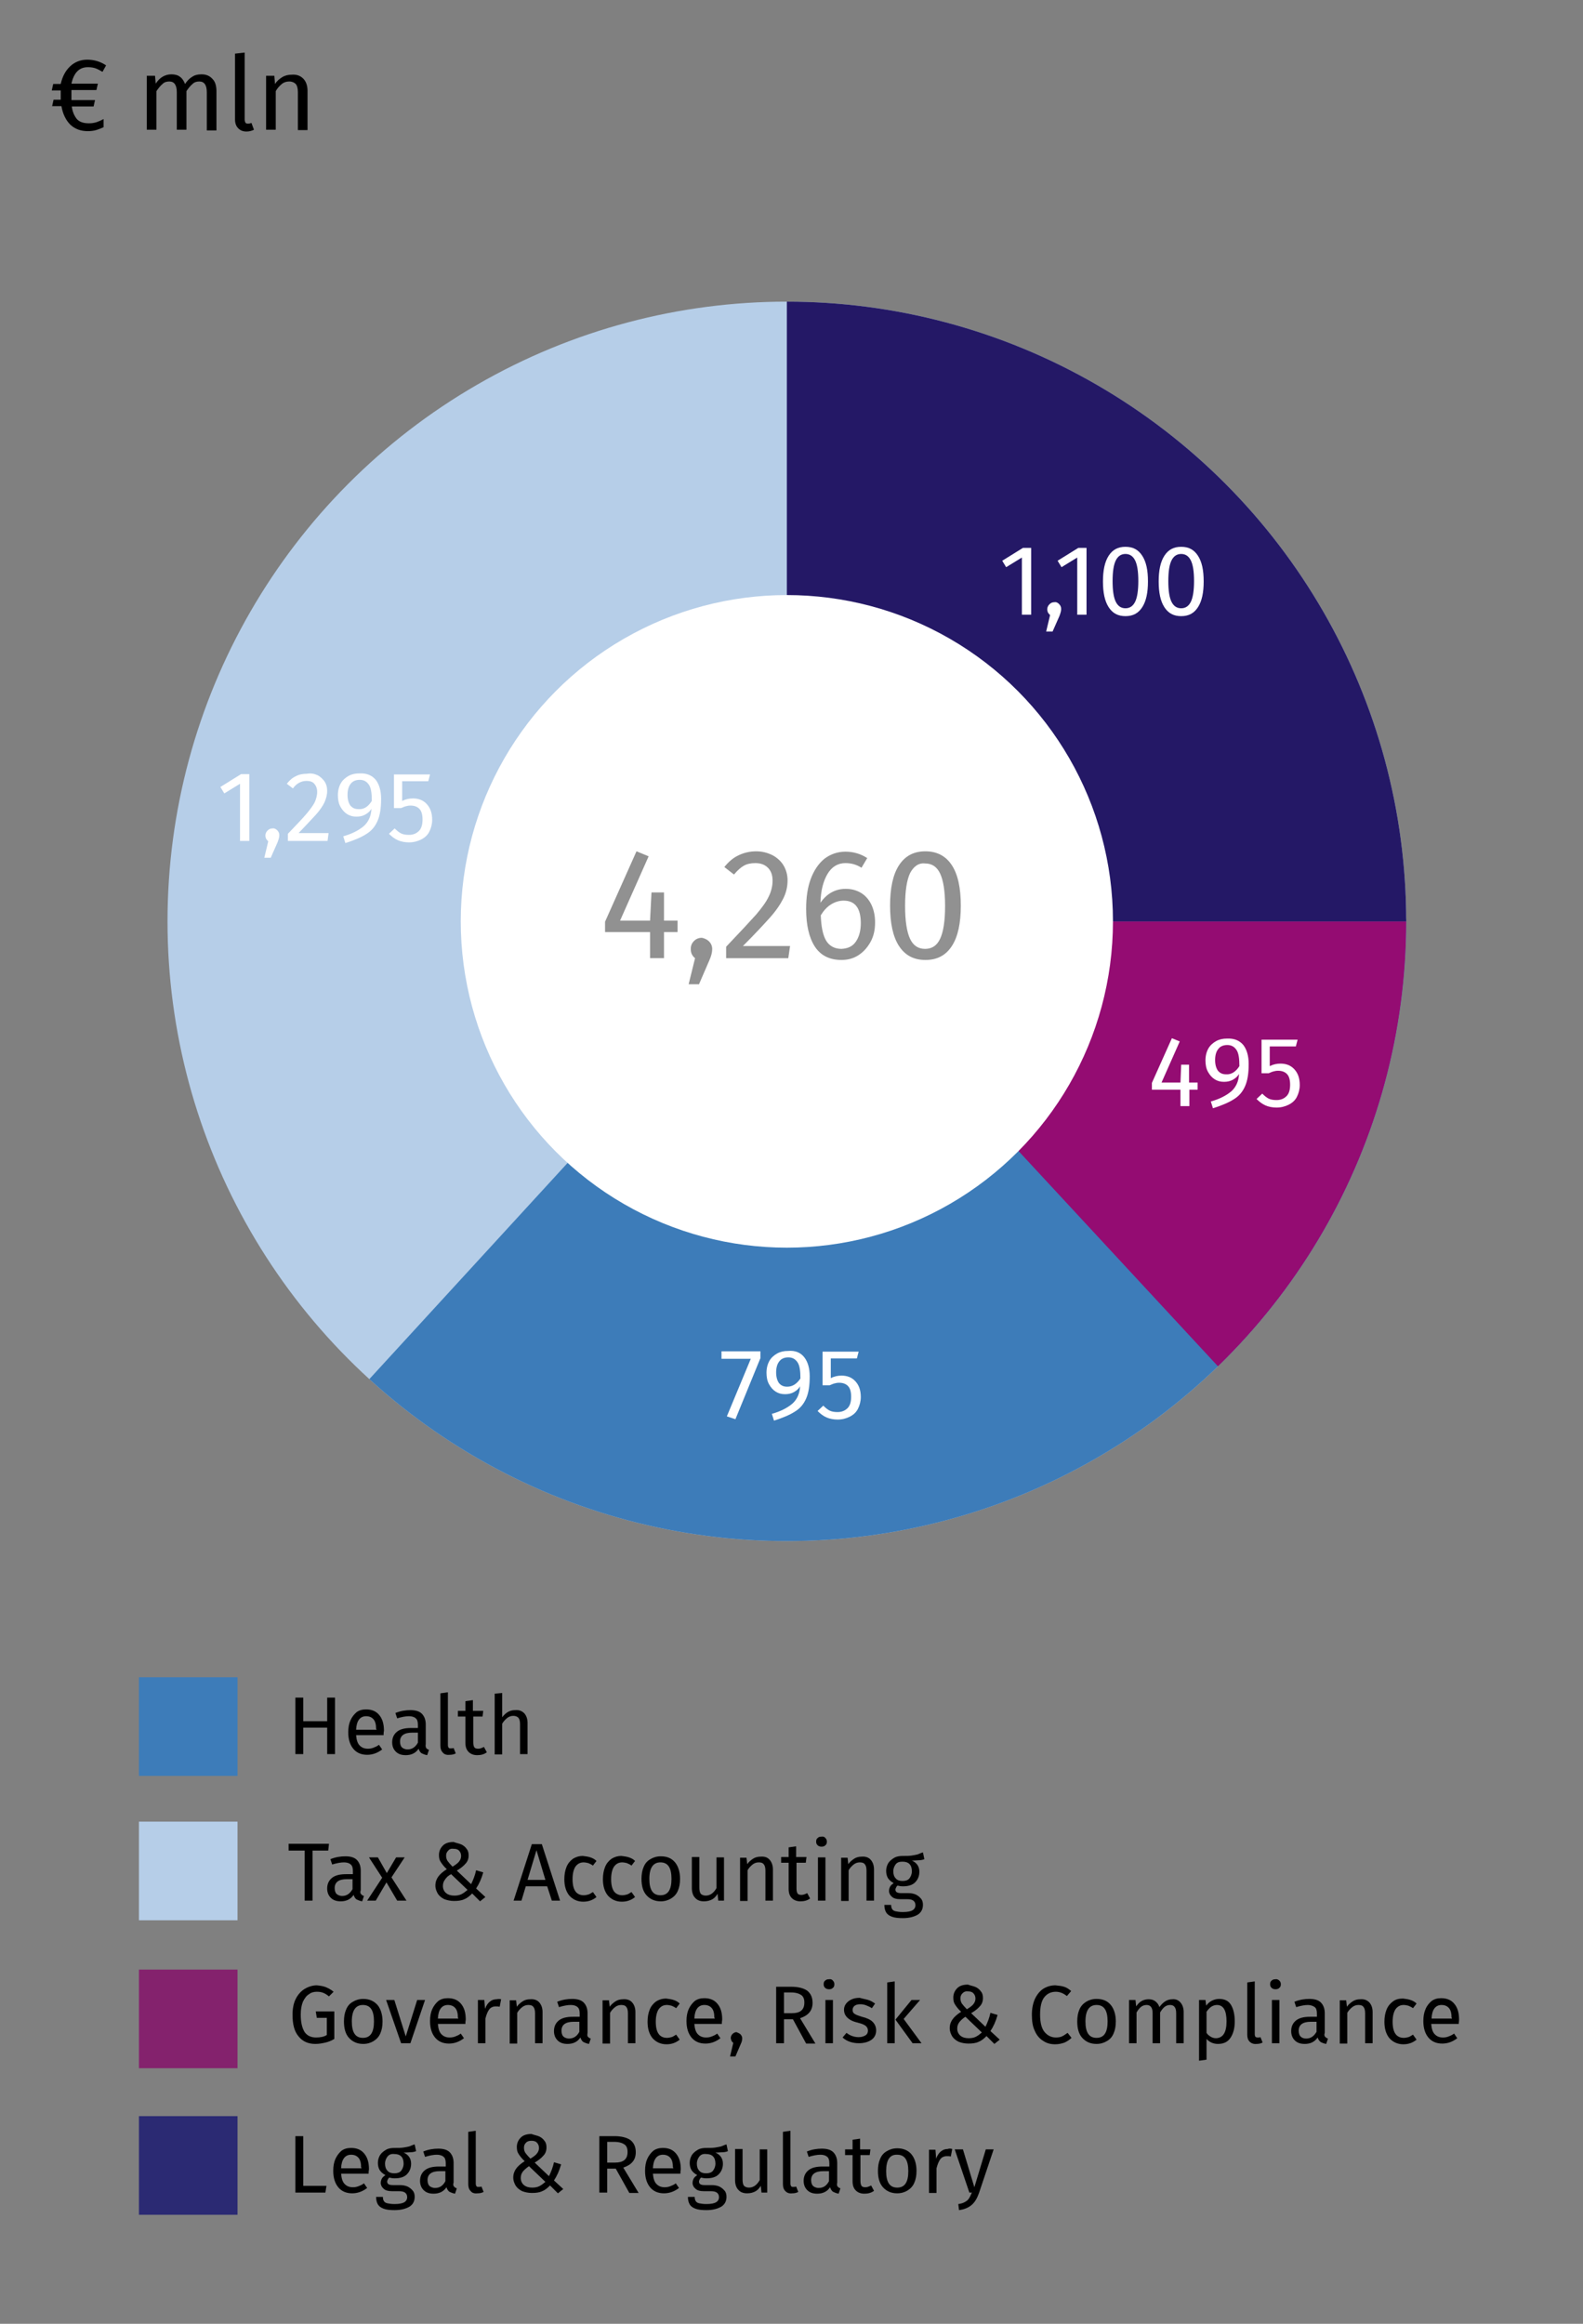
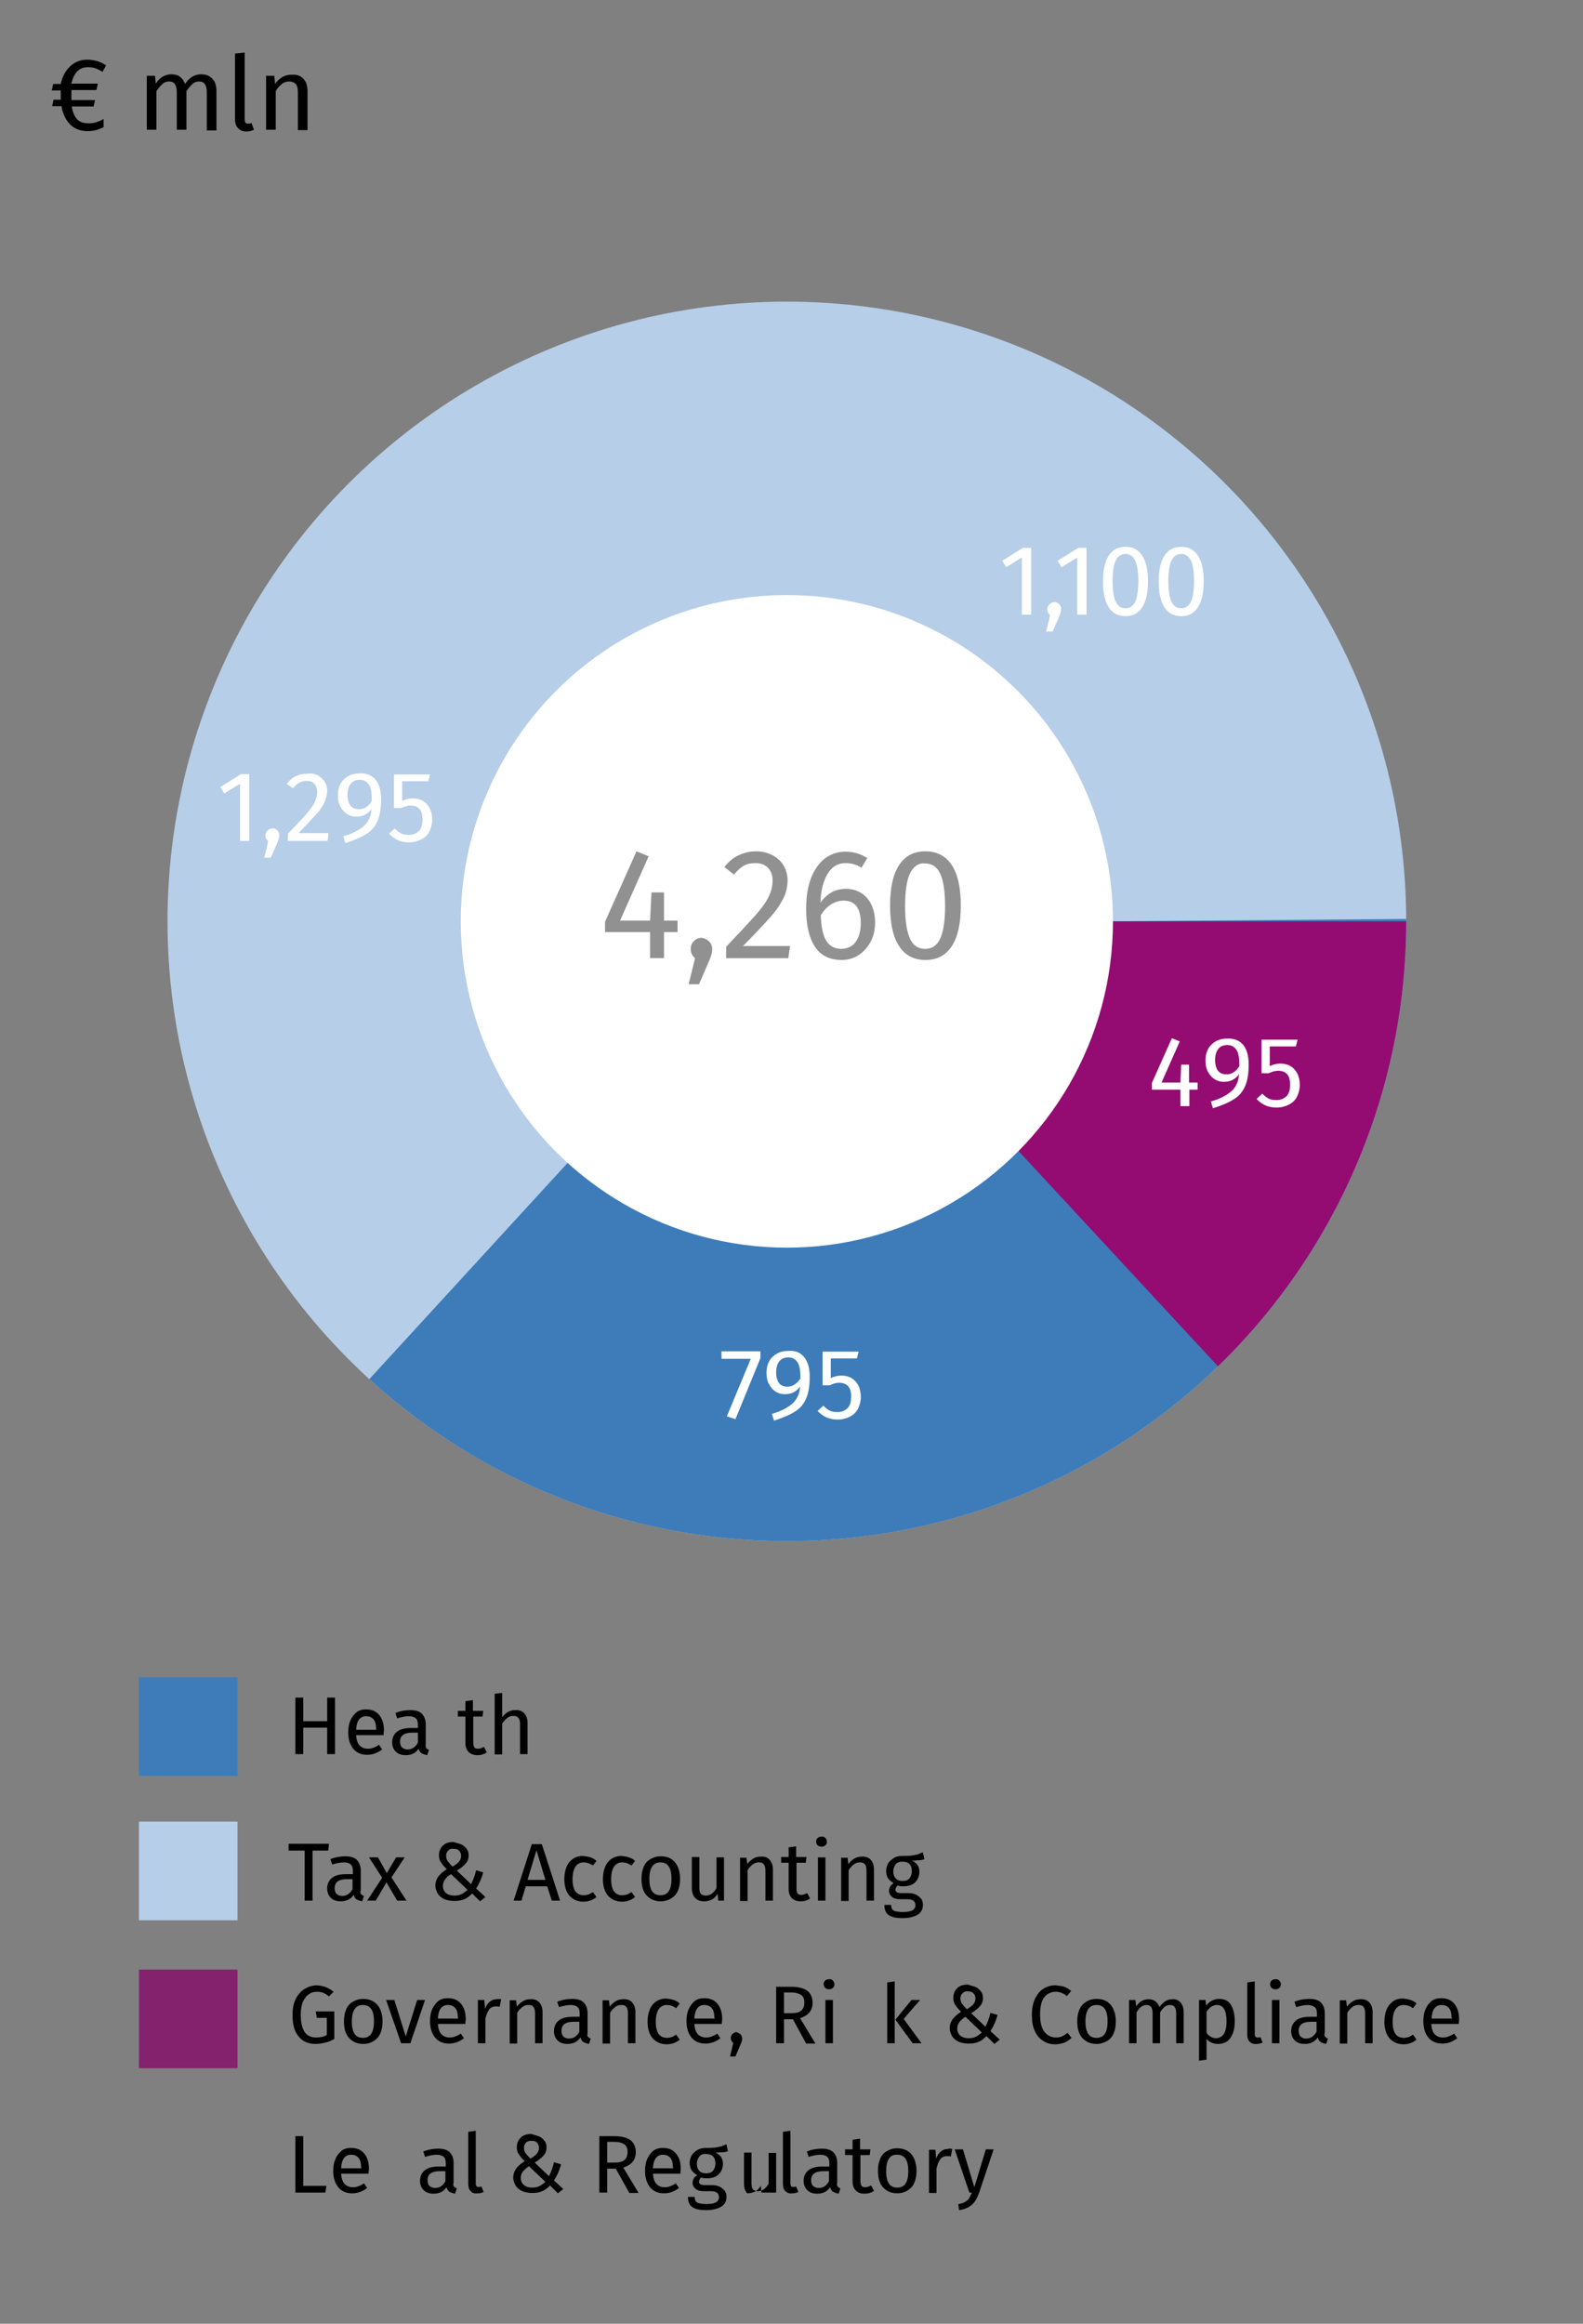
<svg xmlns="http://www.w3.org/2000/svg" xmlns:xlink="http://www.w3.org/1999/xlink" version="1.1" id="Livello_1" x="0px" y="0px" viewBox="0 0 443.2 650.2" style="enable-background:new 0 0 443.2 650.2;" xml:space="preserve">
  <rect x="0" y="0" width="443.2" height="650.2" fill="#808080" stroke="none" />
  <style type="text/css">
	.st0{fill:#B6CEE8;}
	.st1{clip-path:url(#SVGID_2_);}
	.st2{fill:#3D7CB9;}
	.st3{fill:#940C72;}
	.st4{fill:#241866;}
	.st5{fill:#FFFFFF;}
	.st6{fill:#84226D;}
	.st7{fill:#2B2A73;}
	.st8{fill:#919191;}
</style>
  <g id="Donut_chart_2_" transform="translate(0 44)">
    <g id="pie-3_2_">
      <circle id="pie-4_2_" class="st0" cx="220.3" cy="213.8" r="173.4" />
      <g>
        <g>
          <defs>
            <circle id="SVGID_1_" cx="220.3" cy="213.8" r="173.4" />
          </defs>
          <clipPath id="SVGID_2_">
            <use xlink:href="#SVGID_1_" style="overflow:visible;" />
          </clipPath>
          <g id="pie-5_2_" class="st1">
            <path id="Path_6_2_" class="st2" d="M220.3,214.5L91,355.4l128.9,52.5l137.4-52.6L410.5,213L220.3,214.5z" />
            <path id="Path_5_2_" class="st3" d="M257.2,247.9L360,358.8l49.6-115.3l-1.4-29.7H220.3L257.2,247.9z" />
-             <path id="Path_7_2_" class="st4" d="M220.3,31.2v182.6H406l-3-122.5l-96.6-55.5L220.3,31.2z" />
            <circle id="Oval_2_" class="st5" cx="220.3" cy="213.8" r="91.3" />
          </g>
        </g>
      </g>
    </g>
  </g>
  <rect x="38.9" y="469.3" class="st2" width="27.6" height="27.6" />
  <rect x="38.9" y="509.7" class="st0" width="27.6" height="27.6" />
  <rect x="38.9" y="551.1" class="st6" width="27.6" height="27.6" />
-   <rect x="38.9" y="592.1" class="st7" width="27.6" height="27.6" />
  <g>
    <path d="M91.6,483.4h-6.7v7.4h-2.2V475h2.2v6.6h6.7V475h2.2v15.8h-2.2V483.4z" />
    <path d="M107.4,485.5h-7.7c0.1,1.3,0.4,2.3,1,2.9c0.6,0.6,1.3,0.9,2.3,0.9c0.6,0,1.1-0.1,1.6-0.3c0.5-0.2,1-0.4,1.5-0.8l0.9,1.3   c-1.3,1-2.7,1.5-4.2,1.5c-1.7,0-3-0.6-3.9-1.7c-0.9-1.1-1.4-2.6-1.4-4.6c0-1.3,0.2-2.4,0.6-3.3s1-1.7,1.7-2.3   c0.8-0.6,1.7-0.8,2.7-0.8c1.6,0,2.8,0.5,3.7,1.6c0.9,1.1,1.3,2.5,1.3,4.4C107.4,484.7,107.4,485.1,107.4,485.5z M105.3,483.8   c0-1.2-0.2-2.1-0.7-2.7c-0.5-0.6-1.2-0.9-2.1-0.9c-1.7,0-2.7,1.3-2.8,3.8h5.7V483.8z" />
    <path d="M119.3,489.1c0.2,0.2,0.4,0.4,0.8,0.5l-0.5,1.5c-0.6-0.1-1.1-0.3-1.5-0.5s-0.7-0.7-0.9-1.3c-0.8,1.2-2,1.8-3.6,1.8   c-1.2,0-2.1-0.3-2.8-1c-0.7-0.7-1-1.6-1-2.6c0-1.3,0.5-2.3,1.4-3c0.9-0.7,2.2-1,3.9-1h1.9v-0.9c0-0.9-0.2-1.5-0.6-1.8   c-0.4-0.4-1.1-0.6-1.9-0.6c-0.9,0-2,0.2-3.3,0.6l-0.5-1.5c1.5-0.6,2.9-0.8,4.2-0.8c1.4,0,2.5,0.3,3.2,1c0.7,0.7,1.1,1.7,1.1,3v5.5   C119.1,488.5,119.2,488.8,119.3,489.1z M117,487.6v-2.8h-1.6c-2.2,0-3.4,0.8-3.4,2.5c0,0.7,0.2,1.3,0.5,1.6s0.9,0.6,1.6,0.6   C115.3,489.5,116.3,488.9,117,487.6z" />
-     <path d="M124,490.4c-0.5-0.5-0.7-1.1-0.7-2v-14.6l2.1-0.3v14.8c0,0.3,0.1,0.6,0.2,0.7c0.1,0.2,0.3,0.2,0.6,0.2c0.3,0,0.6,0,0.8-0.1   l0.6,1.5c-0.5,0.3-1.1,0.4-1.7,0.4C125.1,491.1,124.4,490.9,124,490.4z" />
    <path d="M136.3,490.3c-0.8,0.6-1.7,0.8-2.7,0.8c-1,0-1.8-0.3-2.4-0.9s-0.9-1.4-0.9-2.6v-7.3h-2.1v-1.6h2.1V476l2.1-0.3v3h2.9   l-0.2,1.6h-2.6v7.2c0,0.6,0.1,1.1,0.3,1.4c0.2,0.3,0.6,0.4,1.1,0.4c0.5,0,1-0.2,1.6-0.5L136.3,490.3z" />
    <path d="M146.8,479.4c0.6,0.7,0.9,1.6,0.9,2.7v8.7h-2.1v-8.4c0-0.9-0.2-1.5-0.5-1.8s-0.8-0.5-1.4-0.5s-1.2,0.2-1.7,0.6   c-0.5,0.4-1,0.9-1.4,1.6v8.6h-2.1v-17l2.1-0.2v6.8c1-1.3,2.1-2,3.6-2C145.3,478.4,146.1,478.7,146.8,479.4z" />
  </g>
  <g>
    <path class="st8" d="M189.7,260.8h-3.8v7.3H182v-7.3h-12.6v-2.9l8.8-19.7l3.4,1.4l-8,18h8.4l0.4-7.9h3.5v7.9h3.8V260.8z" />
    <path class="st8" d="M198.5,263.4c0.6,0.6,0.9,1.3,0.9,2.2c0,0.9-0.3,2-0.8,3.1l-2.9,6.7h-2.9l1.8-7.3c-0.4-0.3-0.7-0.7-0.9-1.1   c-0.2-0.4-0.3-0.9-0.3-1.5c0-0.9,0.3-1.6,0.9-2.2c0.6-0.6,1.3-0.9,2.2-0.9C197.1,262.5,197.9,262.8,198.5,263.4z" />
    <path class="st8" d="M216.3,239.3c1.3,0.7,2.4,1.7,3.1,2.9c0.7,1.2,1.1,2.6,1.1,4.1c0,1.8-0.4,3.5-1.2,5.1c-0.8,1.6-2,3.4-3.7,5.3   c-1.7,1.9-4.2,4.6-7.6,8h13.2l-0.5,3.4h-17.4v-3.2c3.9-4.1,6.7-7.1,8.4-9c1.6-1.9,2.8-3.5,3.5-5c0.7-1.4,1.1-2.9,1.1-4.5   c0-1.5-0.4-2.7-1.3-3.6c-0.9-0.9-2.1-1.3-3.5-1.3c-1.2,0-2.3,0.2-3.2,0.7c-0.9,0.5-1.8,1.3-2.8,2.5l-2.7-2.1c1.2-1.5,2.5-2.6,4-3.3   c1.5-0.7,3.1-1.1,4.9-1.1C213.4,238.2,214.9,238.6,216.3,239.3z" />
    <path class="st8" d="M241,249.8c1.2,0.7,2.2,1.8,2.9,3.2c0.7,1.4,1.1,3.1,1.1,5.1c0,2.1-0.4,3.9-1.3,5.5s-2,2.8-3.4,3.7   c-1.4,0.9-3,1.3-4.7,1.3c-3.4,0-5.9-1.3-7.5-3.8c-1.6-2.5-2.4-6-2.4-10.5c0-3.2,0.4-6,1.3-8.4c0.9-2.4,2.2-4.3,3.8-5.6   c1.7-1.3,3.7-2,5.9-2c2.2,0,4.3,0.6,6.1,1.8l-1.6,2.7c-1.4-0.9-2.9-1.3-4.5-1.3c-2.1,0-3.8,1-5,3c-1.2,2-1.9,4.7-2,8.1   c1.8-2.6,4.2-3.9,7.1-3.9C238.4,248.7,239.8,249.1,241,249.8z M239.6,263.5c0.9-1.3,1.4-3,1.4-5.2c0-4.2-1.6-6.3-4.8-6.3   c-1.3,0-2.5,0.4-3.6,1.1c-1.1,0.7-2,1.7-2.8,3c0.1,3.2,0.6,5.6,1.5,7.1c0.9,1.5,2.4,2.3,4.3,2.3   C237.4,265.4,238.7,264.8,239.6,263.5z" />
    <path class="st8" d="M266.5,242.1c1.7,2.6,2.5,6.4,2.5,11.3c0,4.9-0.8,8.7-2.5,11.3c-1.7,2.6-4.1,3.9-7.4,3.9   c-3.3,0-5.7-1.3-7.4-3.9s-2.5-6.4-2.5-11.3c0-4.9,0.8-8.7,2.5-11.3c1.7-2.6,4.1-3.9,7.4-3.9C262.3,238.2,264.8,239.5,266.5,242.1z    M254.8,244.3c-0.9,1.9-1.4,4.9-1.4,9.2c0,4.2,0.5,7.3,1.4,9.2c0.9,1.9,2.3,2.8,4.2,2.8c1.9,0,3.3-0.9,4.2-2.8   c0.9-1.9,1.4-4.9,1.4-9.2c0-4.2-0.5-7.2-1.4-9.1c-0.9-1.9-2.3-2.8-4.2-2.8C257.2,241.4,255.8,242.4,254.8,244.3z" />
  </g>
  <g>
    <path d="M91.9,517.8h-4.4v14h-2.2v-14h-4.5v-1.9h11.3L91.9,517.8z" />
    <path d="M101.1,530c0.2,0.2,0.4,0.4,0.8,0.5l-0.5,1.5c-0.6-0.1-1.1-0.3-1.5-0.5s-0.7-0.7-0.9-1.3c-0.8,1.2-2,1.8-3.6,1.8   c-1.2,0-2.1-0.3-2.8-1c-0.7-0.7-1-1.6-1-2.6c0-1.3,0.5-2.3,1.4-3c0.9-0.7,2.2-1,3.9-1h1.9v-0.9c0-0.9-0.2-1.5-0.6-1.8   c-0.4-0.4-1.1-0.6-1.9-0.6c-0.9,0-2,0.2-3.3,0.6l-0.5-1.5c1.5-0.6,2.9-0.8,4.2-0.8c1.4,0,2.5,0.3,3.2,1c0.7,0.7,1.1,1.7,1.1,3v5.5   C100.8,529.4,100.9,529.8,101.1,530z M98.7,528.6v-2.8h-1.6c-2.2,0-3.4,0.8-3.4,2.5c0,0.7,0.2,1.3,0.5,1.6s0.9,0.6,1.6,0.6   C97.1,530.5,98,529.8,98.7,528.6z" />
    <path d="M113.8,531.8h-2.6l-3-5.1l-3,5.1h-2.4l4.2-6.4l-3.7-5.7h2.5l2.5,4.4l2.6-4.4h2.4l-3.7,5.6L113.8,531.8z" />
    <path d="M129.2,516.1c0.6,0.3,1.1,0.7,1.5,1.3c0.4,0.5,0.5,1.1,0.5,1.8c0,0.9-0.3,1.7-0.9,2.3c-0.6,0.7-1.4,1.3-2.4,1.9l4,3.8   c0.6-1.2,1.1-2.5,1.4-3.9l2,0.6c-0.5,1.8-1.2,3.3-2,4.5l2.6,2.4l-1.5,1.2l-2.2-2.2c-0.7,0.7-1.4,1.3-2.2,1.6   c-0.8,0.4-1.8,0.5-2.9,0.5c-1,0-1.9-0.2-2.7-0.5c-0.8-0.4-1.4-0.9-1.8-1.5c-0.4-0.7-0.7-1.4-0.7-2.3c0-1,0.3-1.8,0.8-2.5   c0.5-0.7,1.3-1.4,2.4-2.1c-0.8-0.7-1.3-1.4-1.7-2c-0.4-0.6-0.5-1.2-0.5-2c0-1,0.4-1.9,1.1-2.6c0.7-0.7,1.7-1,3-1   C127.8,515.7,128.5,515.8,129.2,516.1z M124.6,525.9c-0.4,0.5-0.6,1.1-0.6,1.8c0,0.8,0.3,1.5,0.9,2c0.6,0.5,1.4,0.7,2.3,0.7   c0.7,0,1.4-0.1,2-0.4c0.6-0.3,1.1-0.7,1.7-1.2l-4.6-4.4C125.5,524.8,125,525.3,124.6,525.9z M125.5,517.8c-0.4,0.4-0.6,0.8-0.6,1.4   c0,0.6,0.1,1,0.4,1.5c0.3,0.4,0.8,1,1.4,1.6c0.8-0.5,1.4-0.9,1.8-1.4c0.4-0.5,0.6-1,0.6-1.6c0-0.6-0.2-1.1-0.6-1.5   s-0.9-0.5-1.5-0.5C126.3,517.2,125.8,517.4,125.5,517.8z" />
    <path d="M153.2,527.8h-6l-1.2,4h-2.2l5.1-15.8h2.8l5.1,15.8h-2.3L153.2,527.8z M152.7,526l-2.5-8.3l-2.5,8.3H152.7z" />
    <path d="M165.3,519.7c0.6,0.2,1.2,0.5,1.7,1l-1,1.3c-0.4-0.3-0.8-0.5-1.3-0.7c-0.4-0.1-0.9-0.2-1.3-0.2c-1,0-1.7,0.4-2.3,1.2   c-0.5,0.8-0.8,1.9-0.8,3.5s0.3,2.7,0.8,3.4c0.5,0.7,1.3,1.1,2.3,1.1c0.5,0,0.9-0.1,1.3-0.2c0.4-0.1,0.8-0.4,1.3-0.7l1,1.4   c-1.1,0.9-2.3,1.3-3.7,1.3c-1.6,0-2.9-0.6-3.9-1.7c-0.9-1.1-1.4-2.6-1.4-4.6c0-1.3,0.2-2.4,0.6-3.4c0.4-1,1-1.7,1.8-2.3   c0.8-0.5,1.7-0.8,2.8-0.8C164,519.4,164.7,519.5,165.3,519.7z" />
    <path d="M176.1,519.7c0.6,0.2,1.2,0.5,1.7,1l-1,1.3c-0.4-0.3-0.8-0.5-1.3-0.7c-0.4-0.1-0.9-0.2-1.3-0.2c-1,0-1.7,0.4-2.3,1.2   c-0.5,0.8-0.8,1.9-0.8,3.5s0.3,2.7,0.8,3.4c0.5,0.7,1.3,1.1,2.3,1.1c0.5,0,0.9-0.1,1.3-0.2c0.4-0.1,0.8-0.4,1.3-0.7l1,1.4   c-1.1,0.9-2.3,1.3-3.7,1.3c-1.6,0-2.9-0.6-3.9-1.7c-0.9-1.1-1.4-2.6-1.4-4.6c0-1.3,0.2-2.4,0.6-3.4c0.4-1,1-1.7,1.8-2.3   c0.8-0.5,1.7-0.8,2.8-0.8C174.8,519.4,175.5,519.5,176.1,519.7z" />
    <path d="M189,521.1c0.9,1.1,1.4,2.7,1.4,4.6c0,1.3-0.2,2.4-0.6,3.3c-0.4,1-1.1,1.7-1.9,2.2c-0.8,0.5-1.8,0.8-2.9,0.8   c-1.7,0-3-0.6-4-1.7s-1.4-2.7-1.4-4.6c0-1.3,0.2-2.4,0.6-3.3c0.4-1,1-1.7,1.9-2.2c0.8-0.5,1.8-0.8,2.9-0.8   C186.7,519.4,188,519.9,189,521.1z M181.8,525.7c0,3.1,1,4.6,3.1,4.6s3.1-1.5,3.1-4.6c0-3.1-1-4.6-3.1-4.6   C182.9,521.1,181.8,522.6,181.8,525.7z" />
    <path d="M202.9,531.8h-1.8l-0.2-1.9c-0.5,0.8-1,1.3-1.6,1.6c-0.6,0.3-1.3,0.5-2.2,0.5c-1.1,0-1.9-0.3-2.5-1   c-0.6-0.6-0.9-1.6-0.9-2.7v-8.7h2.1v8.5c0,0.8,0.1,1.4,0.4,1.8c0.3,0.3,0.8,0.5,1.4,0.5c1.2,0,2.2-0.7,3-2.1v-8.6h2.1V531.8z" />
    <path d="M215.5,520.4c0.6,0.7,0.9,1.6,0.9,2.7v8.7h-2.1v-8.4c0-0.9-0.2-1.5-0.5-1.8c-0.3-0.4-0.8-0.5-1.4-0.5   c-0.6,0-1.2,0.2-1.7,0.6c-0.5,0.4-1,0.9-1.4,1.6v8.6h-2.1v-12.1h1.8l0.2,1.8c0.4-0.6,1-1.1,1.6-1.5c0.6-0.4,1.3-0.6,2.1-0.6   C214.1,519.4,214.9,519.7,215.5,520.4z" />
    <path d="M226.8,531.2c-0.8,0.6-1.7,0.8-2.7,0.8c-1,0-1.8-0.3-2.4-0.9s-0.9-1.4-0.9-2.6v-7.3h-2.1v-1.6h2.1v-2.7l2.1-0.3v3h2.9   l-0.2,1.6H223v7.2c0,0.6,0.1,1.1,0.3,1.4c0.2,0.3,0.6,0.4,1.1,0.4c0.5,0,1-0.2,1.6-0.5L226.8,531.2z" />
    <path d="M231.1,514.3c0.3,0.3,0.4,0.6,0.4,1s-0.1,0.8-0.4,1c-0.3,0.3-0.6,0.4-1.1,0.4c-0.4,0-0.8-0.1-1.1-0.4   c-0.3-0.3-0.4-0.6-0.4-1s0.1-0.8,0.4-1c0.3-0.3,0.6-0.4,1.1-0.4C230.5,513.8,230.9,514,231.1,514.3z M231.1,531.8H229v-12.1h2.1   V531.8z" />
    <path d="M243.8,520.4c0.6,0.7,0.9,1.6,0.9,2.7v8.7h-2.1v-8.4c0-0.9-0.2-1.5-0.5-1.8c-0.3-0.4-0.8-0.5-1.4-0.5   c-0.6,0-1.2,0.2-1.7,0.6c-0.5,0.4-1,0.9-1.4,1.6v8.6h-2.1v-12.1h1.8l0.2,1.8c0.4-0.6,1-1.1,1.6-1.5c0.6-0.4,1.3-0.6,2.1-0.6   C242.3,519.4,243.2,519.7,243.8,520.4z" />
    <path d="M258.8,520.2c-0.5,0.2-1,0.3-1.5,0.3c-0.6,0-1.2,0.1-2,0.1c1.4,0.6,2.1,1.7,2.1,3.1c0,1.2-0.4,2.2-1.2,3   c-0.8,0.8-2,1.1-3.4,1.1c-0.6,0-1.1-0.1-1.5-0.2c-0.2,0.1-0.3,0.3-0.4,0.5c-0.1,0.2-0.2,0.4-0.2,0.6c0,0.7,0.5,1,1.6,1h1.9   c0.8,0,1.5,0.1,2.2,0.4c0.6,0.3,1.1,0.7,1.5,1.2s0.5,1.1,0.5,1.7c0,1.2-0.5,2.1-1.4,2.7c-1,0.6-2.4,1-4.2,1c-1.3,0-2.3-0.1-3.1-0.4   c-0.8-0.3-1.3-0.7-1.6-1.2c-0.3-0.5-0.5-1.2-0.5-2.1h1.9c0,0.5,0.1,0.9,0.3,1.2c0.2,0.3,0.5,0.5,1,0.6c0.5,0.1,1.1,0.2,2,0.2   c1.3,0,2.2-0.2,2.7-0.5c0.5-0.3,0.8-0.8,0.8-1.4c0-0.6-0.2-1-0.6-1.3s-1-0.4-1.8-0.4h-1.9c-1,0-1.8-0.2-2.3-0.7   c-0.5-0.4-0.8-1-0.8-1.6c0-0.4,0.1-0.8,0.3-1.2c0.2-0.4,0.6-0.7,1-1c-0.7-0.4-1.2-0.8-1.6-1.4c-0.3-0.5-0.5-1.2-0.5-2   c0-0.8,0.2-1.5,0.6-2.2c0.4-0.6,1-1.1,1.7-1.5s1.5-0.5,2.4-0.5c1,0,1.7,0,2.4-0.1c0.6-0.1,1.2-0.2,1.6-0.3c0.4-0.1,0.9-0.4,1.6-0.6   L258.8,520.2z M250.8,521.6c-0.4,0.5-0.7,1.2-0.7,2c0,0.8,0.2,1.5,0.7,2c0.4,0.5,1.1,0.7,1.9,0.7c0.8,0,1.5-0.2,1.9-0.7   c0.4-0.5,0.7-1.2,0.7-2c0-1.8-0.9-2.7-2.6-2.7C251.8,520.9,251.2,521.1,250.8,521.6z" />
  </g>
  <g>
    <path d="M91.2,556c0.7,0.3,1.5,0.7,2.2,1.3l-1.3,1.3c-0.6-0.5-1.1-0.8-1.6-1c-0.5-0.2-1.1-0.3-1.8-0.3c-0.8,0-1.6,0.2-2.2,0.7   c-0.7,0.4-1.2,1.1-1.7,2.1c-0.4,1-0.6,2.2-0.6,3.6c0,2.2,0.4,3.8,1.1,4.9c0.7,1,1.8,1.5,3.2,1.5c1.2,0,2.2-0.2,3-0.7v-4.8h-2.8   l-0.3-1.8h5.2v7.7c-0.8,0.5-1.6,0.8-2.4,1c-0.9,0.2-1.8,0.4-2.9,0.4c-2,0-3.6-0.7-4.7-2.1c-1.2-1.4-1.7-3.4-1.7-6.1   c0-1.7,0.3-3.2,0.9-4.4c0.6-1.2,1.5-2.2,2.5-2.8c1-0.6,2.2-1,3.4-1C89.6,555.6,90.4,555.7,91.2,556z" />
    <path d="M105.7,561c0.9,1.1,1.4,2.7,1.4,4.6c0,1.3-0.2,2.4-0.6,3.3c-0.4,1-1.1,1.7-1.9,2.2c-0.8,0.5-1.8,0.8-2.9,0.8   c-1.7,0-3-0.6-4-1.7s-1.4-2.7-1.4-4.6c0-1.3,0.2-2.4,0.6-3.3c0.4-1,1-1.7,1.9-2.2c0.8-0.5,1.8-0.8,2.9-0.8   C103.4,559.3,104.7,559.9,105.7,561z M98.5,565.6c0,3.1,1,4.6,3.1,4.6s3.1-1.5,3.1-4.6c0-3.1-1-4.6-3.1-4.6   C99.6,561,98.5,562.5,98.5,565.6z" />
    <path d="M114.9,571.7h-2.6l-4.2-12.1h2.3l3.2,10.2l3.2-10.2h2.2L114.9,571.7z" />
    <path d="M130.3,566.3h-7.7c0.1,1.3,0.4,2.3,1,2.9c0.6,0.6,1.3,0.9,2.3,0.9c0.6,0,1.1-0.1,1.6-0.3c0.5-0.2,1-0.4,1.5-0.8l0.9,1.3   c-1.3,1-2.7,1.5-4.2,1.5c-1.7,0-3-0.6-3.9-1.7c-0.9-1.1-1.4-2.6-1.4-4.6c0-1.3,0.2-2.4,0.6-3.3s1-1.7,1.7-2.3   c0.8-0.6,1.7-0.8,2.7-0.8c1.6,0,2.8,0.5,3.7,1.6c0.9,1.1,1.3,2.5,1.3,4.4C130.3,565.6,130.3,566,130.3,566.3z M128.2,564.6   c0-1.2-0.2-2.1-0.7-2.7c-0.5-0.6-1.2-0.9-2.1-0.9c-1.7,0-2.7,1.3-2.8,3.8h5.7V564.6z" />
    <path d="M140.3,559.4l-0.4,2.1c-0.4-0.1-0.7-0.1-1.1-0.1c-0.8,0-1.4,0.3-1.8,0.8s-0.8,1.4-1.1,2.6v6.9h-2.1v-12.1h1.8l0.2,2.5   c0.3-0.9,0.8-1.6,1.3-2c0.6-0.5,1.2-0.7,1.9-0.7C139.5,559.3,139.9,559.3,140.3,559.4z" />
    <path d="M151,560.3c0.6,0.7,0.9,1.6,0.9,2.7v8.7h-2.1v-8.4c0-0.9-0.2-1.5-0.5-1.8c-0.3-0.4-0.8-0.5-1.4-0.5c-0.6,0-1.2,0.2-1.7,0.6   c-0.5,0.4-1,0.9-1.4,1.6v8.6h-2.1v-12.1h1.8l0.2,1.8c0.4-0.6,1-1.1,1.6-1.5c0.6-0.4,1.3-0.6,2.1-0.6   C149.5,559.3,150.4,559.6,151,560.3z" />
    <path d="M164.6,569.9c0.2,0.2,0.4,0.4,0.8,0.5l-0.5,1.5c-0.6-0.1-1.1-0.3-1.5-0.5s-0.7-0.7-0.9-1.3c-0.8,1.2-2,1.8-3.6,1.8   c-1.2,0-2.1-0.3-2.8-1c-0.7-0.7-1-1.6-1-2.6c0-1.3,0.5-2.3,1.4-3c0.9-0.7,2.2-1,3.9-1h1.9v-0.9c0-0.9-0.2-1.5-0.6-1.8   c-0.4-0.4-1.1-0.6-1.9-0.6c-0.9,0-2,0.2-3.3,0.6l-0.5-1.5c1.5-0.6,2.9-0.8,4.2-0.8c1.4,0,2.5,0.3,3.2,1c0.7,0.7,1.1,1.7,1.1,3v5.5   C164.4,569.3,164.4,569.7,164.6,569.9z M162.2,568.5v-2.8h-1.6c-2.2,0-3.4,0.8-3.4,2.5c0,0.7,0.2,1.3,0.5,1.6s0.9,0.6,1.6,0.6   C160.6,570.4,161.6,569.7,162.2,568.5z" />
    <path d="M177,560.3c0.6,0.7,0.9,1.6,0.9,2.7v8.7h-2.1v-8.4c0-0.9-0.2-1.5-0.5-1.8c-0.3-0.4-0.8-0.5-1.4-0.5c-0.6,0-1.2,0.2-1.7,0.6   c-0.5,0.4-1,0.9-1.4,1.6v8.6h-2.1v-12.1h1.8l0.2,1.8c0.4-0.6,1-1.1,1.6-1.5c0.6-0.4,1.3-0.6,2.1-0.6   C175.5,559.3,176.4,559.6,177,560.3z" />
    <path d="M188.6,559.6c0.6,0.2,1.2,0.5,1.7,1l-1,1.3c-0.4-0.3-0.8-0.5-1.3-0.7c-0.4-0.1-0.9-0.2-1.3-0.2c-1,0-1.7,0.4-2.3,1.2   c-0.5,0.8-0.8,1.9-0.8,3.5s0.3,2.7,0.8,3.4c0.5,0.7,1.3,1.1,2.3,1.1c0.5,0,0.9-0.1,1.3-0.2c0.4-0.1,0.8-0.4,1.3-0.7l1,1.4   c-1.1,0.9-2.3,1.3-3.7,1.3c-1.6,0-2.9-0.6-3.9-1.7c-0.9-1.1-1.4-2.6-1.4-4.6c0-1.3,0.2-2.4,0.6-3.4c0.4-1,1-1.7,1.8-2.3   c0.8-0.5,1.7-0.8,2.8-0.8C187.3,559.3,188,559.4,188.6,559.6z" />
    <path d="M202.1,566.3h-7.7c0.1,1.3,0.4,2.3,1,2.9c0.6,0.6,1.3,0.9,2.3,0.9c0.6,0,1.1-0.1,1.6-0.3c0.5-0.2,1-0.4,1.5-0.8l0.9,1.3   c-1.3,1-2.7,1.5-4.2,1.5c-1.7,0-3-0.6-3.9-1.7c-0.9-1.1-1.4-2.6-1.4-4.6c0-1.3,0.2-2.4,0.6-3.3s1-1.7,1.7-2.3   c0.8-0.6,1.7-0.8,2.7-0.8c1.6,0,2.8,0.5,3.7,1.6c0.9,1.1,1.3,2.5,1.3,4.4C202.1,565.6,202.1,566,202.1,566.3z M200,564.6   c0-1.2-0.2-2.1-0.7-2.7c-0.5-0.6-1.2-0.9-2.1-0.9c-1.7,0-2.7,1.3-2.8,3.8h5.7V564.6z" />
    <path d="M207.3,569.2c0.3,0.3,0.5,0.7,0.5,1.1c0,0.5-0.1,1-0.4,1.6l-1.5,3.5h-1.5l0.9-3.8c-0.2-0.2-0.4-0.3-0.5-0.6   c-0.1-0.2-0.2-0.5-0.2-0.8c0-0.4,0.2-0.8,0.5-1.1s0.7-0.5,1.1-0.5C206.6,568.8,207,568.9,207.3,569.2z" />
    <path d="M222,565h-2.5v6.7h-2.2v-15.8h4.2c2,0,3.5,0.4,4.5,1.1c1,0.8,1.5,1.9,1.5,3.4c0,1.1-0.3,2-0.9,2.7   c-0.6,0.7-1.4,1.2-2.6,1.6l4.3,7.1h-2.6L222,565z M221.7,563.3c1.1,0,2-0.2,2.6-0.7c0.6-0.5,0.9-1.2,0.9-2.3c0-1-0.3-1.7-0.9-2.1   c-0.6-0.4-1.5-0.7-2.8-0.7h-2v5.8H221.7z" />
    <path d="M233.2,554.2c0.3,0.3,0.4,0.6,0.4,1s-0.1,0.8-0.4,1c-0.3,0.3-0.6,0.4-1.1,0.4c-0.4,0-0.8-0.1-1.1-0.4   c-0.3-0.3-0.4-0.6-0.4-1s0.1-0.8,0.4-1c0.3-0.3,0.6-0.4,1.1-0.4C232.6,553.7,233,553.9,233.2,554.2z M233.2,571.7h-2.1v-12.1h2.1   V571.7z" />
-     <path d="M243.1,559.6c0.7,0.2,1.3,0.6,1.9,1l-0.9,1.3c-0.6-0.4-1.1-0.6-1.6-0.8c-0.5-0.2-1-0.3-1.6-0.3c-0.7,0-1.2,0.1-1.6,0.4   c-0.4,0.3-0.6,0.7-0.6,1.2c0,0.5,0.2,0.9,0.6,1.1c0.4,0.3,1.1,0.5,2,0.8c1.3,0.3,2.4,0.8,3,1.4s1,1.4,1,2.4c0,1.2-0.5,2.1-1.4,2.7   s-2.1,0.9-3.4,0.9c-1.8,0-3.4-0.5-4.6-1.6l1.1-1.3c1,0.8,2.2,1.2,3.4,1.2c0.8,0,1.4-0.2,1.9-0.5c0.5-0.3,0.7-0.8,0.7-1.3   c0-0.4-0.1-0.7-0.3-1c-0.2-0.3-0.5-0.5-0.9-0.7c-0.4-0.2-1-0.4-1.8-0.6c-1.3-0.3-2.2-0.8-2.8-1.4c-0.6-0.6-0.9-1.3-0.9-2.2   c0-0.6,0.2-1.2,0.6-1.7c0.4-0.5,0.9-0.9,1.6-1.2c0.7-0.3,1.4-0.4,2.2-0.4C241.7,559.3,242.5,559.4,243.1,559.6z" />
    <path d="M250.5,571.7h-2.1v-17l2.1-0.3V571.7z M253,564.9l5,6.8h-2.5l-4.8-6.6l4.5-5.5h2.4L253,564.9z" />
    <path d="M273.2,556c0.6,0.3,1.1,0.7,1.5,1.3c0.4,0.5,0.5,1.1,0.5,1.8c0,0.9-0.3,1.7-0.9,2.3c-0.6,0.7-1.4,1.3-2.4,1.9l4,3.8   c0.6-1.2,1.1-2.5,1.4-3.9l2,0.6c-0.5,1.8-1.2,3.3-2,4.5l2.6,2.4l-1.5,1.2l-2.2-2.2c-0.7,0.7-1.4,1.3-2.2,1.6   c-0.8,0.4-1.8,0.5-2.9,0.5c-1,0-1.9-0.2-2.7-0.5c-0.8-0.4-1.4-0.9-1.8-1.5c-0.4-0.7-0.7-1.4-0.7-2.3c0-1,0.3-1.8,0.8-2.5   c0.5-0.7,1.3-1.4,2.4-2.1c-0.8-0.7-1.3-1.4-1.7-2c-0.4-0.6-0.5-1.2-0.5-2c0-1,0.4-1.9,1.1-2.6c0.7-0.7,1.7-1,3-1   C271.8,555.6,272.5,555.7,273.2,556z M268.6,565.8c-0.4,0.5-0.6,1.1-0.6,1.8c0,0.8,0.3,1.5,0.9,2c0.6,0.5,1.4,0.7,2.3,0.7   c0.7,0,1.4-0.1,2-0.4c0.6-0.3,1.1-0.7,1.7-1.2l-4.6-4.4C269.6,564.7,269,565.3,268.6,565.8z M269.5,557.7c-0.4,0.4-0.6,0.8-0.6,1.4   c0,0.6,0.1,1,0.4,1.5c0.3,0.4,0.8,1,1.4,1.6c0.8-0.5,1.4-0.9,1.8-1.4c0.4-0.5,0.6-1,0.6-1.6c0-0.6-0.2-1.1-0.6-1.5   s-0.9-0.5-1.5-0.5C270.4,557.1,269.9,557.3,269.5,557.7z" />
    <path d="M297.9,555.9c0.7,0.2,1.3,0.6,2,1.2l-1.2,1.4c-1-0.8-2-1.2-3.1-1.2c-1.3,0-2.4,0.5-3.2,1.5c-0.8,1-1.2,2.6-1.2,4.9   c0,2.2,0.4,3.8,1.2,4.8c0.8,1,1.9,1.6,3.2,1.6c0.7,0,1.3-0.1,1.7-0.3c0.5-0.2,1-0.6,1.6-1l1.1,1.4c-0.5,0.5-1.1,0.9-1.9,1.3   c-0.8,0.3-1.7,0.5-2.7,0.5c-1.3,0-2.4-0.3-3.4-1c-1-0.6-1.8-1.6-2.3-2.8c-0.6-1.2-0.8-2.7-0.8-4.5c0-1.7,0.3-3.2,0.9-4.5   c0.6-1.2,1.4-2.2,2.4-2.8s2.1-0.9,3.3-0.9C296.5,555.6,297.3,555.7,297.9,555.9z" />
    <path d="M311,561c0.9,1.1,1.4,2.7,1.4,4.6c0,1.3-0.2,2.4-0.6,3.3c-0.4,1-1,1.7-1.9,2.2c-0.8,0.5-1.8,0.8-2.9,0.8   c-1.7,0-3-0.6-4-1.7c-1-1.1-1.4-2.7-1.4-4.6c0-1.3,0.2-2.4,0.6-3.3c0.4-1,1.1-1.7,1.9-2.2s1.8-0.8,2.9-0.8   C308.8,559.3,310.1,559.9,311,561z M303.9,565.6c0,3.1,1,4.6,3.1,4.6c2.1,0,3.1-1.5,3.1-4.6c0-3.1-1-4.6-3.1-4.6   C305,561,303.9,562.5,303.9,565.6z" />
    <path d="M330.5,560.3c0.6,0.7,0.9,1.6,0.9,2.7v8.7h-2.1v-8.4c0-1.6-0.6-2.3-1.7-2.3c-0.6,0-1.1,0.2-1.5,0.5s-0.9,0.9-1.3,1.6v8.6   h-2.1v-8.4c0-1.6-0.6-2.3-1.7-2.3c-0.6,0-1.1,0.2-1.5,0.5s-0.9,0.9-1.3,1.6v8.6h-2.1v-12.1h1.8l0.2,1.8c0.9-1.4,2.1-2,3.5-2   c0.8,0,1.4,0.2,1.9,0.6c0.5,0.4,0.9,0.9,1.1,1.6c0.5-0.7,1-1.2,1.6-1.6c0.6-0.4,1.3-0.6,2-0.6C329.1,559.3,329.9,559.6,330.5,560.3   z" />
    <path d="M344.6,560.9c0.7,1.1,1.1,2.7,1.1,4.7c0,1.9-0.4,3.4-1.2,4.6s-2,1.7-3.5,1.7c-1.3,0-2.4-0.5-3.2-1.4v5.8l-2.1,0.3v-17h1.8   l0.2,1.6c0.4-0.6,1-1.1,1.6-1.4c0.6-0.3,1.3-0.5,2-0.5C342.8,559.3,343.9,559.8,344.6,560.9z M343.4,565.6c0-3.1-0.9-4.6-2.7-4.6   c-0.6,0-1.1,0.2-1.6,0.5c-0.5,0.4-0.9,0.8-1.3,1.4v5.9c0.3,0.5,0.7,0.8,1.2,1.1s1,0.4,1.5,0.4C342.4,570.2,343.4,568.7,343.4,565.6   z" />
    <path d="M349.9,571.3c-0.5-0.5-0.7-1.1-0.7-2v-14.6l2.1-0.3v14.8c0,0.3,0.1,0.6,0.2,0.7s0.3,0.2,0.6,0.2c0.3,0,0.6,0,0.8-0.1   l0.6,1.5c-0.5,0.3-1.1,0.4-1.7,0.4C351,572,350.3,571.7,349.9,571.3z" />
    <path d="M358.2,554.2c0.3,0.3,0.4,0.6,0.4,1s-0.1,0.8-0.4,1c-0.3,0.3-0.6,0.4-1.1,0.4c-0.4,0-0.8-0.1-1.1-0.4   c-0.3-0.3-0.4-0.6-0.4-1s0.1-0.8,0.4-1c0.3-0.3,0.6-0.4,1.1-0.4C357.5,553.7,357.9,553.9,358.2,554.2z M358.2,571.7h-2.1v-12.1h2.1   V571.7z" />
    <path d="M371,569.9c0.2,0.2,0.4,0.4,0.8,0.5l-0.5,1.5c-0.6-0.1-1.1-0.3-1.5-0.5c-0.4-0.3-0.7-0.7-0.9-1.3c-0.8,1.2-2,1.8-3.6,1.8   c-1.2,0-2.1-0.3-2.8-1c-0.7-0.7-1-1.6-1-2.6c0-1.3,0.5-2.3,1.4-3c0.9-0.7,2.2-1,3.9-1h1.9v-0.9c0-0.9-0.2-1.5-0.6-1.8   s-1.1-0.6-1.9-0.6c-0.9,0-2,0.2-3.3,0.6l-0.5-1.5c1.5-0.6,2.9-0.8,4.2-0.8c1.4,0,2.5,0.3,3.2,1c0.7,0.7,1.1,1.7,1.1,3v5.5   C370.7,569.3,370.8,569.7,371,569.9z M368.6,568.5v-2.8H367c-2.2,0-3.4,0.8-3.4,2.5c0,0.7,0.2,1.3,0.5,1.6c0.4,0.4,0.9,0.6,1.6,0.6   C367,570.4,367.9,569.7,368.6,568.5z" />
    <path d="M383.4,560.3c0.6,0.7,0.9,1.6,0.9,2.7v8.7h-2.1v-8.4c0-0.9-0.2-1.5-0.5-1.8c-0.3-0.4-0.8-0.5-1.4-0.5   c-0.6,0-1.2,0.2-1.7,0.6c-0.5,0.4-1,0.9-1.4,1.6v8.6h-2.1v-12.1h1.8l0.2,1.8c0.4-0.6,1-1.1,1.6-1.5c0.6-0.4,1.3-0.6,2.1-0.6   C381.9,559.3,382.7,559.6,383.4,560.3z" />
    <path d="M394.9,559.6c0.6,0.2,1.2,0.5,1.7,1l-1,1.3c-0.4-0.3-0.8-0.5-1.3-0.7c-0.4-0.1-0.9-0.2-1.3-0.2c-1,0-1.7,0.4-2.3,1.2   c-0.5,0.8-0.8,1.9-0.8,3.5s0.3,2.7,0.8,3.4c0.5,0.7,1.3,1.1,2.3,1.1c0.5,0,0.9-0.1,1.3-0.2s0.8-0.4,1.3-0.7l1,1.4   c-1.1,0.9-2.3,1.3-3.7,1.3c-1.6,0-2.9-0.6-3.9-1.7c-0.9-1.1-1.4-2.6-1.4-4.6c0-1.3,0.2-2.4,0.6-3.4c0.4-1,1-1.7,1.8-2.3   s1.7-0.8,2.8-0.8C393.7,559.3,394.3,559.4,394.9,559.6z" />
    <path d="M408.4,566.3h-7.7c0.1,1.3,0.4,2.3,1,2.9c0.6,0.6,1.3,0.9,2.3,0.9c0.6,0,1.1-0.1,1.6-0.3c0.5-0.2,1-0.4,1.5-0.8l0.9,1.3   c-1.3,1-2.7,1.5-4.2,1.5c-1.7,0-3-0.6-3.9-1.7c-0.9-1.1-1.4-2.6-1.4-4.6c0-1.3,0.2-2.4,0.6-3.3c0.4-1,1-1.7,1.7-2.3   c0.8-0.6,1.7-0.8,2.7-0.8c1.6,0,2.8,0.5,3.7,1.6c0.9,1.1,1.3,2.5,1.3,4.4C408.5,565.6,408.4,566,408.4,566.3z M406.4,564.6   c0-1.2-0.2-2.1-0.7-2.7c-0.5-0.6-1.2-0.9-2.1-0.9c-1.7,0-2.7,1.3-2.8,3.8h5.7V564.6z" />
  </g>
  <g>
    <path d="M84.9,611.6h6.5l-0.3,1.9h-8.4v-15.8h2.2V611.6z" />
    <path d="M103.2,608.2h-7.7c0.1,1.3,0.4,2.3,1,2.9c0.6,0.6,1.3,0.9,2.3,0.9c0.6,0,1.1-0.1,1.6-0.3c0.5-0.2,1-0.4,1.5-0.8l0.9,1.3   c-1.3,1-2.7,1.5-4.2,1.5c-1.7,0-3-0.6-3.9-1.7c-0.9-1.1-1.4-2.6-1.4-4.6c0-1.3,0.2-2.4,0.6-3.3s1-1.7,1.7-2.3   c0.8-0.6,1.7-0.8,2.7-0.8c1.6,0,2.8,0.5,3.7,1.6c0.9,1.1,1.3,2.5,1.3,4.4C103.2,607.5,103.2,607.8,103.2,608.2z M101.1,606.5   c0-1.2-0.2-2.1-0.7-2.7c-0.5-0.6-1.2-0.9-2.1-0.9c-1.7,0-2.7,1.3-2.8,3.8h5.7V606.5z" />
-     <path d="M116.5,601.9c-0.5,0.2-1,0.3-1.5,0.3c-0.6,0-1.2,0.1-2,0.1c1.4,0.6,2.1,1.7,2.1,3.1c0,1.2-0.4,2.2-1.2,3s-2,1.1-3.4,1.1   c-0.6,0-1.1-0.1-1.5-0.2c-0.2,0.1-0.3,0.3-0.4,0.5c-0.1,0.2-0.2,0.4-0.2,0.6c0,0.7,0.5,1,1.6,1h1.9c0.8,0,1.5,0.1,2.2,0.4   c0.6,0.3,1.1,0.7,1.5,1.2s0.5,1.1,0.5,1.7c0,1.2-0.5,2.1-1.4,2.7c-1,0.6-2.4,1-4.2,1c-1.3,0-2.3-0.1-3.1-0.4   c-0.8-0.3-1.3-0.7-1.6-1.2c-0.3-0.5-0.5-1.2-0.5-2.1h1.9c0,0.5,0.1,0.9,0.3,1.2c0.2,0.3,0.5,0.5,1,0.6c0.5,0.1,1.1,0.2,2,0.2   c1.3,0,2.2-0.2,2.7-0.5c0.5-0.3,0.8-0.8,0.8-1.4c0-0.6-0.2-1-0.6-1.3s-1-0.4-1.8-0.4h-1.9c-1,0-1.8-0.2-2.3-0.7   c-0.5-0.4-0.8-1-0.8-1.6c0-0.4,0.1-0.8,0.3-1.2c0.2-0.4,0.6-0.7,1-1c-0.7-0.4-1.2-0.8-1.6-1.4c-0.3-0.5-0.5-1.2-0.5-2   c0-0.8,0.2-1.5,0.6-2.2c0.4-0.6,1-1.1,1.7-1.5s1.5-0.5,2.4-0.5c1,0,1.7,0,2.4-0.1c0.6-0.1,1.2-0.2,1.6-0.3c0.4-0.1,0.9-0.4,1.6-0.6   L116.5,601.9z M108.5,603.4c-0.4,0.5-0.7,1.2-0.7,2c0,0.8,0.2,1.5,0.7,2c0.4,0.5,1.1,0.7,1.9,0.7c0.8,0,1.5-0.2,1.9-0.7   c0.4-0.5,0.7-1.2,0.7-2c0-1.8-0.9-2.7-2.6-2.7C109.5,602.6,108.9,602.9,108.5,603.4z" />
    <path d="M127.1,611.8c0.2,0.2,0.4,0.4,0.8,0.5l-0.5,1.5c-0.6-0.1-1.1-0.3-1.5-0.5s-0.7-0.7-0.9-1.3c-0.8,1.2-2,1.8-3.6,1.8   c-1.2,0-2.1-0.3-2.8-1c-0.7-0.7-1-1.6-1-2.6c0-1.3,0.5-2.3,1.4-3c0.9-0.7,2.2-1,3.9-1h1.9v-0.9c0-0.9-0.2-1.5-0.6-1.8   c-0.4-0.4-1.1-0.6-1.9-0.6c-0.9,0-2,0.2-3.3,0.6l-0.5-1.5c1.5-0.6,2.9-0.8,4.2-0.8c1.4,0,2.5,0.3,3.2,1c0.7,0.7,1.1,1.7,1.1,3v5.5   C126.8,611.2,126.9,611.5,127.1,611.8z M124.7,610.3v-2.8h-1.6c-2.2,0-3.4,0.8-3.4,2.5c0,0.7,0.2,1.3,0.5,1.6s0.9,0.6,1.6,0.6   C123.1,612.2,124,611.6,124.7,610.3z" />
    <path d="M131.8,613.1c-0.5-0.5-0.7-1.1-0.7-2v-14.6l2.1-0.3v14.8c0,0.3,0.1,0.6,0.2,0.7c0.1,0.2,0.3,0.2,0.6,0.2   c0.3,0,0.6,0,0.8-0.1l0.6,1.5c-0.5,0.3-1.1,0.4-1.7,0.4C132.8,613.8,132.2,613.6,131.8,613.1z" />
    <path d="M151,597.8c0.6,0.3,1.1,0.7,1.5,1.3c0.4,0.5,0.5,1.1,0.5,1.8c0,0.9-0.3,1.7-0.9,2.3c-0.6,0.7-1.4,1.3-2.4,1.9l4,3.8   c0.6-1.2,1.1-2.5,1.4-3.9l2,0.6c-0.5,1.8-1.2,3.3-2,4.5l2.6,2.4l-1.5,1.2l-2.2-2.2c-0.7,0.7-1.4,1.3-2.2,1.6   c-0.8,0.4-1.8,0.5-2.9,0.5c-1,0-1.9-0.2-2.7-0.5c-0.8-0.4-1.4-0.9-1.8-1.5c-0.4-0.7-0.7-1.4-0.7-2.3c0-1,0.3-1.8,0.8-2.5   c0.5-0.7,1.3-1.4,2.4-2.1c-0.8-0.7-1.3-1.4-1.7-2c-0.4-0.6-0.5-1.2-0.5-2c0-1,0.4-1.9,1.1-2.6c0.7-0.7,1.7-1,3-1   C149.6,597.4,150.3,597.5,151,597.8z M146.4,607.6c-0.4,0.5-0.6,1.1-0.6,1.8c0,0.8,0.3,1.5,0.9,2c0.6,0.5,1.4,0.7,2.3,0.7   c0.7,0,1.4-0.1,2-0.4c0.6-0.3,1.1-0.7,1.7-1.2l-4.6-4.4C147.4,606.6,146.8,607.1,146.4,607.6z M147.3,599.5   c-0.4,0.4-0.6,0.8-0.6,1.4c0,0.6,0.1,1,0.4,1.5c0.3,0.4,0.8,1,1.4,1.6c0.8-0.5,1.4-0.9,1.8-1.4c0.4-0.5,0.6-1,0.6-1.6   c0-0.6-0.2-1.1-0.6-1.5s-0.9-0.5-1.5-0.5C148.2,599,147.7,599.1,147.3,599.5z" />
    <path d="M172.4,606.8H170v6.7h-2.2v-15.8h4.2c2,0,3.5,0.4,4.5,1.1c1,0.8,1.5,1.9,1.5,3.4c0,1.1-0.3,2-0.9,2.7   c-0.6,0.7-1.4,1.2-2.6,1.6l4.3,7.1h-2.6L172.4,606.8z M172.2,605.1c1.1,0,2-0.2,2.6-0.7c0.6-0.5,0.9-1.2,0.9-2.3   c0-1-0.3-1.7-0.9-2.1c-0.6-0.4-1.5-0.7-2.8-0.7h-2v5.8H172.2z" />
    <path d="M190.5,608.2h-7.7c0.1,1.3,0.4,2.3,1,2.9c0.6,0.6,1.3,0.9,2.3,0.9c0.6,0,1.1-0.1,1.6-0.3c0.5-0.2,1-0.4,1.5-0.8l0.9,1.3   c-1.3,1-2.7,1.5-4.2,1.5c-1.7,0-3-0.6-3.9-1.7c-0.9-1.1-1.4-2.6-1.4-4.6c0-1.3,0.2-2.4,0.6-3.3s1-1.7,1.7-2.3   c0.8-0.6,1.7-0.8,2.7-0.8c1.6,0,2.8,0.5,3.7,1.6c0.9,1.1,1.3,2.5,1.3,4.4C190.5,607.5,190.5,607.8,190.5,608.2z M188.4,606.5   c0-1.2-0.2-2.1-0.7-2.7c-0.5-0.6-1.2-0.9-2.1-0.9c-1.7,0-2.7,1.3-2.8,3.8h5.7V606.5z" />
    <path d="M203.8,601.9c-0.5,0.2-1,0.3-1.5,0.3c-0.6,0-1.2,0.1-2,0.1c1.4,0.6,2.1,1.7,2.1,3.1c0,1.2-0.4,2.2-1.2,3s-2,1.1-3.4,1.1   c-0.6,0-1.1-0.1-1.5-0.2c-0.2,0.1-0.3,0.3-0.4,0.5c-0.1,0.2-0.2,0.4-0.2,0.6c0,0.7,0.5,1,1.6,1h1.9c0.8,0,1.5,0.1,2.2,0.4   c0.6,0.3,1.1,0.7,1.5,1.2s0.5,1.1,0.5,1.7c0,1.2-0.5,2.1-1.4,2.7c-1,0.6-2.4,1-4.2,1c-1.3,0-2.3-0.1-3.1-0.4   c-0.8-0.3-1.3-0.7-1.6-1.2c-0.3-0.5-0.5-1.2-0.5-2.1h1.9c0,0.5,0.1,0.9,0.3,1.2c0.2,0.3,0.5,0.5,1,0.6c0.5,0.1,1.1,0.2,2,0.2   c1.3,0,2.2-0.2,2.7-0.5c0.5-0.3,0.8-0.8,0.8-1.4c0-0.6-0.2-1-0.6-1.3s-1-0.4-1.8-0.4h-1.9c-1,0-1.8-0.2-2.3-0.7   c-0.5-0.4-0.8-1-0.8-1.6c0-0.4,0.1-0.8,0.3-1.2c0.2-0.4,0.6-0.7,1-1c-0.7-0.4-1.2-0.8-1.6-1.4c-0.3-0.5-0.5-1.2-0.5-2   c0-0.8,0.2-1.5,0.6-2.2c0.4-0.6,1-1.1,1.7-1.5s1.5-0.5,2.4-0.5c1,0,1.7,0,2.4-0.1c0.6-0.1,1.2-0.2,1.6-0.3c0.4-0.1,0.9-0.4,1.6-0.6   L203.8,601.9z M195.8,603.4c-0.4,0.5-0.7,1.2-0.7,2c0,0.8,0.2,1.5,0.7,2c0.4,0.5,1.1,0.7,1.9,0.7c0.8,0,1.5-0.2,1.9-0.7   c0.4-0.5,0.7-1.2,0.7-2c0-1.8-0.9-2.7-2.6-2.7C196.8,602.6,196.2,602.9,195.8,603.4z" />
-     <path d="M215,613.5h-1.8l-0.2-1.9c-0.5,0.8-1,1.3-1.6,1.6c-0.6,0.3-1.3,0.5-2.2,0.5c-1.1,0-1.9-0.3-2.5-1c-0.6-0.6-0.9-1.6-0.9-2.7   v-8.7h2.1v8.5c0,0.8,0.1,1.4,0.4,1.8c0.3,0.3,0.8,0.5,1.4,0.5c1.2,0,2.2-0.7,3-2.1v-8.6h2.1V613.5z" />
+     <path d="M215,613.5h-1.8l-0.2-1.9c-0.5,0.8-1,1.3-1.6,1.6c-0.6,0.3-1.3,0.5-2.2,0.5c-0.6-0.6-0.9-1.6-0.9-2.7   v-8.7h2.1v8.5c0,0.8,0.1,1.4,0.4,1.8c0.3,0.3,0.8,0.5,1.4,0.5c1.2,0,2.2-0.7,3-2.1v-8.6h2.1V613.5z" />
    <path d="M219.9,613.1c-0.5-0.5-0.7-1.1-0.7-2v-14.6l2.1-0.3v14.8c0,0.3,0.1,0.6,0.2,0.7c0.1,0.2,0.3,0.2,0.6,0.2   c0.3,0,0.6,0,0.8-0.1l0.6,1.5c-0.5,0.3-1.1,0.4-1.7,0.4C221,613.8,220.4,613.6,219.9,613.1z" />
    <path d="M234.5,611.8c0.2,0.2,0.4,0.4,0.8,0.5l-0.5,1.5c-0.6-0.1-1.1-0.3-1.5-0.5s-0.7-0.7-0.9-1.3c-0.8,1.2-2,1.8-3.6,1.8   c-1.2,0-2.1-0.3-2.8-1c-0.7-0.7-1-1.6-1-2.6c0-1.3,0.5-2.3,1.4-3c0.9-0.7,2.2-1,3.9-1h1.9v-0.9c0-0.9-0.2-1.5-0.6-1.8   c-0.4-0.4-1.1-0.6-1.9-0.6c-0.9,0-2,0.2-3.3,0.6l-0.5-1.5c1.5-0.6,2.9-0.8,4.2-0.8c1.4,0,2.5,0.3,3.2,1c0.7,0.7,1.1,1.7,1.1,3v5.5   C234.3,611.2,234.3,611.5,234.5,611.8z M232.1,610.3v-2.8h-1.6c-2.2,0-3.4,0.8-3.4,2.5c0,0.7,0.2,1.3,0.5,1.6s0.9,0.6,1.6,0.6   C230.5,612.2,231.4,611.6,232.1,610.3z" />
    <path d="M244.7,613c-0.8,0.6-1.7,0.8-2.7,0.8c-1,0-1.8-0.3-2.4-0.9s-0.9-1.4-0.9-2.6V603h-2.1v-1.6h2.1v-2.7l2.1-0.3v3h2.9   l-0.2,1.6h-2.6v7.2c0,0.6,0.1,1.1,0.3,1.4c0.2,0.3,0.6,0.4,1.1,0.4c0.5,0,1-0.2,1.6-0.5L244.7,613z" />
    <path d="M255.2,602.8c0.9,1.1,1.4,2.7,1.4,4.6c0,1.3-0.2,2.4-0.6,3.3c-0.4,1-1.1,1.7-1.9,2.2c-0.8,0.5-1.8,0.8-2.9,0.8   c-1.7,0-3-0.6-4-1.7s-1.4-2.7-1.4-4.6c0-1.3,0.2-2.4,0.6-3.3c0.4-1,1-1.7,1.9-2.2c0.8-0.5,1.8-0.8,2.9-0.8   C252.9,601.1,254.3,601.7,255.2,602.8z M248.1,607.5c0,3.1,1,4.6,3.1,4.6s3.1-1.5,3.1-4.6c0-3.1-1-4.6-3.1-4.6   C249.1,602.8,248.1,604.4,248.1,607.5z" />
    <path d="M266.6,601.3l-0.4,2.1c-0.4-0.1-0.7-0.1-1.1-0.1c-0.8,0-1.4,0.3-1.8,0.8s-0.8,1.4-1.1,2.6v6.9h-2.1v-12.1h1.8l0.2,2.5   c0.3-0.9,0.8-1.6,1.3-2c0.6-0.5,1.2-0.7,1.9-0.7C265.8,601.1,266.2,601.2,266.6,601.3z" />
    <path d="M274.1,613.6c-0.5,1.4-1.1,2.5-2,3.3s-2.1,1.3-3.6,1.5l-0.2-1.7c0.8-0.1,1.4-0.3,1.9-0.6c0.5-0.3,0.9-0.6,1.1-1   c0.3-0.4,0.5-1,0.8-1.6h-0.7l-4.1-12.1h2.3l3.2,10.6l3.2-10.6h2.2L274.1,613.6z" />
  </g>
  <g>
    <path d="M21.6,33.4c0.8,0.8,1.9,1.1,3.3,1.1c0.8,0,1.4-0.1,2.1-0.3c0.6-0.2,1.3-0.5,2-0.9v2.3c-0.7,0.3-1.4,0.6-2.1,0.8   c-0.7,0.2-1.5,0.3-2.3,0.3c-2,0-3.6-0.6-4.9-1.8c-1.2-1.2-2.1-2.9-2.5-5.2h-2.6l0.4-1.8h2v-2.6h-2.5l0.4-1.8h2.1   c0.5-2.2,1.4-3.8,2.7-5c1.3-1.2,2.9-1.8,4.7-1.8c1.9,0,3.7,0.5,5.3,1.6l-1,1.8c-0.7-0.4-1.4-0.8-2-1c-0.6-0.2-1.3-0.3-2.1-0.3   c-2.4,0-3.9,1.5-4.6,4.6h7.4l-0.4,1.8H20V28h6.6l-0.4,1.8h-6.1C20.3,31.4,20.9,32.6,21.6,33.4z" />
    <path d="M59.5,22.1c0.8,0.8,1.1,2,1.1,3.4v11h-2.7V25.8c0-2-0.7-3-2.1-3c-0.8,0-1.4,0.2-1.9,0.7c-0.5,0.4-1.1,1.1-1.7,2v10.8h-2.7   V25.8c0-2-0.7-3-2.1-3c-0.8,0-1.4,0.2-1.9,0.7c-0.5,0.4-1.1,1.1-1.7,2v10.8h-2.7V21.2h2.3l0.2,2.2c1.1-1.7,2.6-2.6,4.4-2.6   c0.9,0,1.8,0.2,2.4,0.7c0.7,0.5,1.1,1.2,1.4,2c0.6-0.9,1.3-1.6,2-2c0.7-0.5,1.6-0.7,2.6-0.7C57.7,20.8,58.7,21.2,59.5,22.1z" />
    <path d="M66.7,35.9c-0.6-0.6-0.9-1.4-0.9-2.5V15l2.7-0.3v18.7c0,0.4,0.1,0.7,0.2,0.9c0.1,0.2,0.4,0.3,0.7,0.3c0.4,0,0.7-0.1,1-0.2   l0.7,1.9c-0.6,0.3-1.3,0.5-2.1,0.5C68,36.8,67.3,36.5,66.7,35.9z" />
    <path d="M84.9,22c0.8,0.8,1.2,2,1.2,3.4v11h-2.7V25.8c0-1.1-0.2-1.8-0.6-2.3c-0.4-0.4-1-0.7-1.8-0.7c-0.8,0-1.5,0.2-2.1,0.7   c-0.6,0.5-1.2,1.1-1.7,2v10.8h-2.7V21.2h2.3l0.2,2.3c0.5-0.8,1.2-1.4,2-1.9c0.8-0.5,1.7-0.7,2.7-0.7C83.1,20.8,84.1,21.2,84.9,22z" />
  </g>
  <g>
    <path class="st5" d="M288.7,172h-2.6v-16l-4.4,2.7l-1.1-1.8l5.8-3.6h2.3V172z" />
    <path class="st5" d="M296.5,169c0.4,0.4,0.6,0.8,0.6,1.4c0,0.6-0.2,1.2-0.5,2l-1.9,4.3h-1.8l1.1-4.6c-0.2-0.2-0.4-0.4-0.6-0.7   c-0.1-0.3-0.2-0.6-0.2-0.9c0-0.5,0.2-1,0.6-1.4c0.4-0.4,0.8-0.6,1.4-0.6C295.7,168.4,296.1,168.6,296.5,169z" />
    <path class="st5" d="M304.2,172h-2.6v-16l-4.4,2.7l-1.1-1.8l5.8-3.6h2.3V172z" />
    <path class="st5" d="M319.8,155.5c1.1,1.7,1.6,4,1.6,7.2c0,3.1-0.5,5.5-1.6,7.2c-1.1,1.7-2.6,2.5-4.7,2.5s-3.6-0.8-4.7-2.5   c-1.1-1.7-1.6-4.1-1.6-7.2c0-3.1,0.5-5.5,1.6-7.2c1.1-1.7,2.6-2.5,4.7-2.5S318.7,153.8,319.8,155.5z M312.4,156.8   c-0.6,1.2-0.9,3.1-0.9,5.8c0,2.7,0.3,4.6,0.9,5.8c0.6,1.2,1.5,1.8,2.7,1.8c1.2,0,2.1-0.6,2.7-1.8c0.6-1.2,0.9-3.2,0.9-5.8   c0-2.7-0.3-4.6-0.9-5.8c-0.6-1.2-1.5-1.8-2.7-1.8C313.9,155,313,155.6,312.4,156.8z" />
    <path class="st5" d="M335.4,155.5c1.1,1.7,1.6,4,1.6,7.2c0,3.1-0.5,5.5-1.6,7.2c-1.1,1.7-2.6,2.5-4.7,2.5s-3.6-0.8-4.7-2.5   c-1.1-1.7-1.6-4.1-1.6-7.2c0-3.1,0.5-5.5,1.6-7.2c1.1-1.7,2.6-2.5,4.7-2.5S334.3,153.8,335.4,155.5z M328,156.8   c-0.6,1.2-0.9,3.1-0.9,5.8c0,2.7,0.3,4.6,0.9,5.8c0.6,1.2,1.5,1.8,2.7,1.8c1.2,0,2.1-0.6,2.7-1.8c0.6-1.2,0.9-3.2,0.9-5.8   c0-2.7-0.3-4.6-0.9-5.8c-0.6-1.2-1.5-1.8-2.7-1.8C329.5,155,328.6,155.6,328,156.8z" />
  </g>
  <g>
    <path class="st5" d="M69.8,235.3h-2.6v-16l-4.4,2.7l-1.1-1.8l5.8-3.6h2.3V235.3z" />
    <path class="st5" d="M77.6,232.3c0.4,0.4,0.6,0.8,0.6,1.4c0,0.6-0.2,1.2-0.5,2l-1.9,4.3h-1.8l1.1-4.6c-0.2-0.2-0.4-0.4-0.6-0.7   c-0.1-0.3-0.2-0.6-0.2-0.9c0-0.5,0.2-1,0.6-1.4c0.4-0.4,0.8-0.6,1.4-0.6C76.7,231.7,77.2,231.9,77.6,232.3z" />
    <path class="st5" d="M88.9,216.9c0.8,0.4,1.5,1.1,2,1.8c0.5,0.8,0.7,1.6,0.7,2.6c0,1.1-0.3,2.2-0.8,3.3c-0.5,1-1.3,2.2-2.4,3.4   c-1.1,1.2-2.7,2.9-4.8,5.1H92l-0.3,2.2H80.6v-2c2.5-2.6,4.3-4.5,5.3-5.7c1-1.2,1.8-2.3,2.2-3.1c0.4-0.9,0.7-1.9,0.7-2.9   c0-1-0.3-1.7-0.8-2.3s-1.3-0.8-2.2-0.8c-0.8,0-1.4,0.2-2,0.5c-0.6,0.3-1.2,0.8-1.8,1.6l-1.7-1.3c0.8-1,1.6-1.7,2.5-2.1   c0.9-0.5,2-0.7,3.1-0.7C87.1,216.3,88,216.5,88.9,216.9z" />
    <path class="st5" d="M105.2,218.2c1,1.3,1.5,3.1,1.5,5.3c0,2.6-0.3,4.6-1,6.2c-0.7,1.6-1.7,2.8-3.2,3.7c-1.4,0.9-3.3,1.7-5.8,2.5   l-0.6-1.9c2.5-0.7,4.4-1.7,5.8-2.9c1.3-1.2,2-2.8,2.1-4.8c-0.4,0.7-1,1.2-1.7,1.6c-0.7,0.4-1.5,0.6-2.5,0.6c-1,0-1.8-0.2-2.6-0.7   c-0.8-0.5-1.4-1.2-1.9-2.1c-0.5-0.9-0.7-2-0.7-3.2c0-1.3,0.3-2.4,0.8-3.3s1.3-1.6,2.2-2.1c0.9-0.5,1.9-0.7,3-0.7   C102.6,216.3,104.1,216.9,105.2,218.2z M104.1,224.1c0-2.1-0.2-3.6-0.8-4.5c-0.6-0.9-1.4-1.4-2.6-1.4c-1.1,0-2,0.4-2.5,1.1   c-0.6,0.7-0.9,1.8-0.9,3.1c0,1.3,0.3,2.3,0.8,3c0.6,0.7,1.3,1,2.3,1C101.9,226.5,103.1,225.7,104.1,224.1z" />
    <path class="st5" d="M119.9,218.6h-7.3v5.5c1-0.5,2-0.7,3-0.7c1.6,0,2.9,0.5,3.9,1.6c1,1.1,1.5,2.5,1.5,4.4c0,1.2-0.3,2.3-0.8,3.3   c-0.5,1-1.3,1.7-2.3,2.2s-2.1,0.8-3.4,0.8c-1.1,0-2.2-0.2-3.1-0.6c-0.9-0.4-1.7-1-2.5-1.8l1.6-1.5c0.6,0.6,1.2,1.1,1.8,1.4   c0.6,0.3,1.4,0.4,2.2,0.4c1.2,0,2.1-0.4,2.8-1.1c0.7-0.7,1-1.8,1-3.2s-0.3-2.4-0.9-3c-0.6-0.6-1.4-0.9-2.5-0.9   c-0.5,0-0.9,0.1-1.3,0.2s-0.8,0.3-1.3,0.5h-2v-9.4h10.1L119.9,218.6z" />
  </g>
  <g>
    <path class="st5" d="M335.5,304.9H333v4.6h-2.5v-4.6h-8V303l5.6-12.5l2.2,0.9l-5.1,11.5h5.3l0.2-5h2.2v5h2.4V304.9z" />
    <path class="st5" d="M348.1,292.4c1,1.3,1.5,3.1,1.5,5.3c0,2.6-0.3,4.6-1,6.2c-0.7,1.6-1.7,2.8-3.2,3.7c-1.4,0.9-3.3,1.7-5.8,2.5   l-0.6-1.9c2.5-0.7,4.4-1.7,5.8-2.9c1.3-1.2,2-2.8,2.1-4.8c-0.4,0.7-1,1.2-1.7,1.6c-0.7,0.4-1.5,0.6-2.5,0.6c-1,0-1.8-0.2-2.6-0.7   c-0.8-0.5-1.4-1.2-1.9-2.1c-0.5-0.9-0.7-2-0.7-3.2c0-1.3,0.3-2.4,0.8-3.3s1.3-1.6,2.2-2.1c0.9-0.5,1.9-0.7,3-0.7   C345.5,290.5,347,291.1,348.1,292.4z M347,298.3c0-2.1-0.2-3.6-0.8-4.5c-0.6-0.9-1.4-1.4-2.6-1.4c-1.1,0-2,0.4-2.5,1.1   c-0.6,0.7-0.9,1.8-0.9,3.1c0,1.3,0.3,2.3,0.8,3c0.6,0.7,1.3,1,2.3,1C344.7,300.7,346,299.9,347,298.3z" />
    <path class="st5" d="M362.8,292.8h-7.3v5.5c1-0.5,2-0.7,3-0.7c1.6,0,2.9,0.5,3.9,1.6c1,1.1,1.5,2.5,1.5,4.4c0,1.2-0.3,2.3-0.8,3.3   c-0.5,1-1.3,1.7-2.3,2.2s-2.1,0.8-3.4,0.8c-1.1,0-2.2-0.2-3.1-0.6c-0.9-0.4-1.7-1-2.5-1.8l1.6-1.5c0.6,0.6,1.2,1.1,1.8,1.4   c0.6,0.3,1.4,0.4,2.2,0.4c1.2,0,2.1-0.4,2.8-1.1c0.7-0.7,1-1.8,1-3.2s-0.3-2.4-0.9-3c-0.6-0.6-1.4-0.9-2.5-0.9   c-0.5,0-0.9,0.1-1.3,0.2s-0.8,0.3-1.3,0.5h-2v-9.4h10.1L362.8,292.8z" />
  </g>
  <g>
    <path class="st5" d="M212.9,380l-7,17.1l-2.4-0.8l6.7-16.1H202v-2.1h10.9V380z" />
    <path class="st5" d="M225.2,379.8c1,1.3,1.5,3.1,1.5,5.3c0,2.6-0.3,4.6-1,6.2c-0.7,1.6-1.7,2.8-3.2,3.7c-1.4,0.9-3.3,1.7-5.8,2.5   l-0.6-1.9c2.5-0.7,4.4-1.7,5.8-2.9c1.3-1.2,2-2.8,2.1-4.8c-0.4,0.7-1,1.2-1.7,1.6c-0.7,0.4-1.5,0.6-2.5,0.6c-1,0-1.8-0.2-2.6-0.7   c-0.8-0.5-1.4-1.2-1.9-2.1c-0.5-0.9-0.7-2-0.7-3.2c0-1.3,0.3-2.4,0.8-3.3s1.3-1.6,2.2-2.1c0.9-0.5,1.9-0.7,3-0.7   C222.7,377.8,224.2,378.5,225.2,379.8z M224.1,385.7c0-2.1-0.2-3.6-0.8-4.5c-0.6-0.9-1.4-1.4-2.6-1.4c-1.1,0-2,0.4-2.5,1.1   c-0.6,0.7-0.9,1.8-0.9,3.1c0,1.3,0.3,2.3,0.8,3c0.6,0.7,1.3,1,2.3,1C221.9,388,223.1,387.2,224.1,385.7z" />
    <path class="st5" d="M239.9,380.1h-7.3v5.5c1-0.5,2-0.7,3-0.7c1.6,0,2.9,0.5,3.9,1.6c1,1.1,1.5,2.5,1.5,4.4c0,1.2-0.3,2.3-0.8,3.3   c-0.5,1-1.3,1.7-2.3,2.2s-2.1,0.8-3.4,0.8c-1.1,0-2.2-0.2-3.1-0.6c-0.9-0.4-1.7-1-2.5-1.8l1.6-1.5c0.6,0.6,1.2,1.1,1.8,1.4   c0.6,0.3,1.4,0.4,2.2,0.4c1.2,0,2.1-0.4,2.8-1.1c0.7-0.7,1-1.8,1-3.2s-0.3-2.4-0.9-3c-0.6-0.6-1.4-0.9-2.5-0.9   c-0.5,0-0.9,0.1-1.3,0.2s-0.8,0.3-1.3,0.5h-2v-9.4h10.1L239.9,380.1z" />
  </g>
</svg>